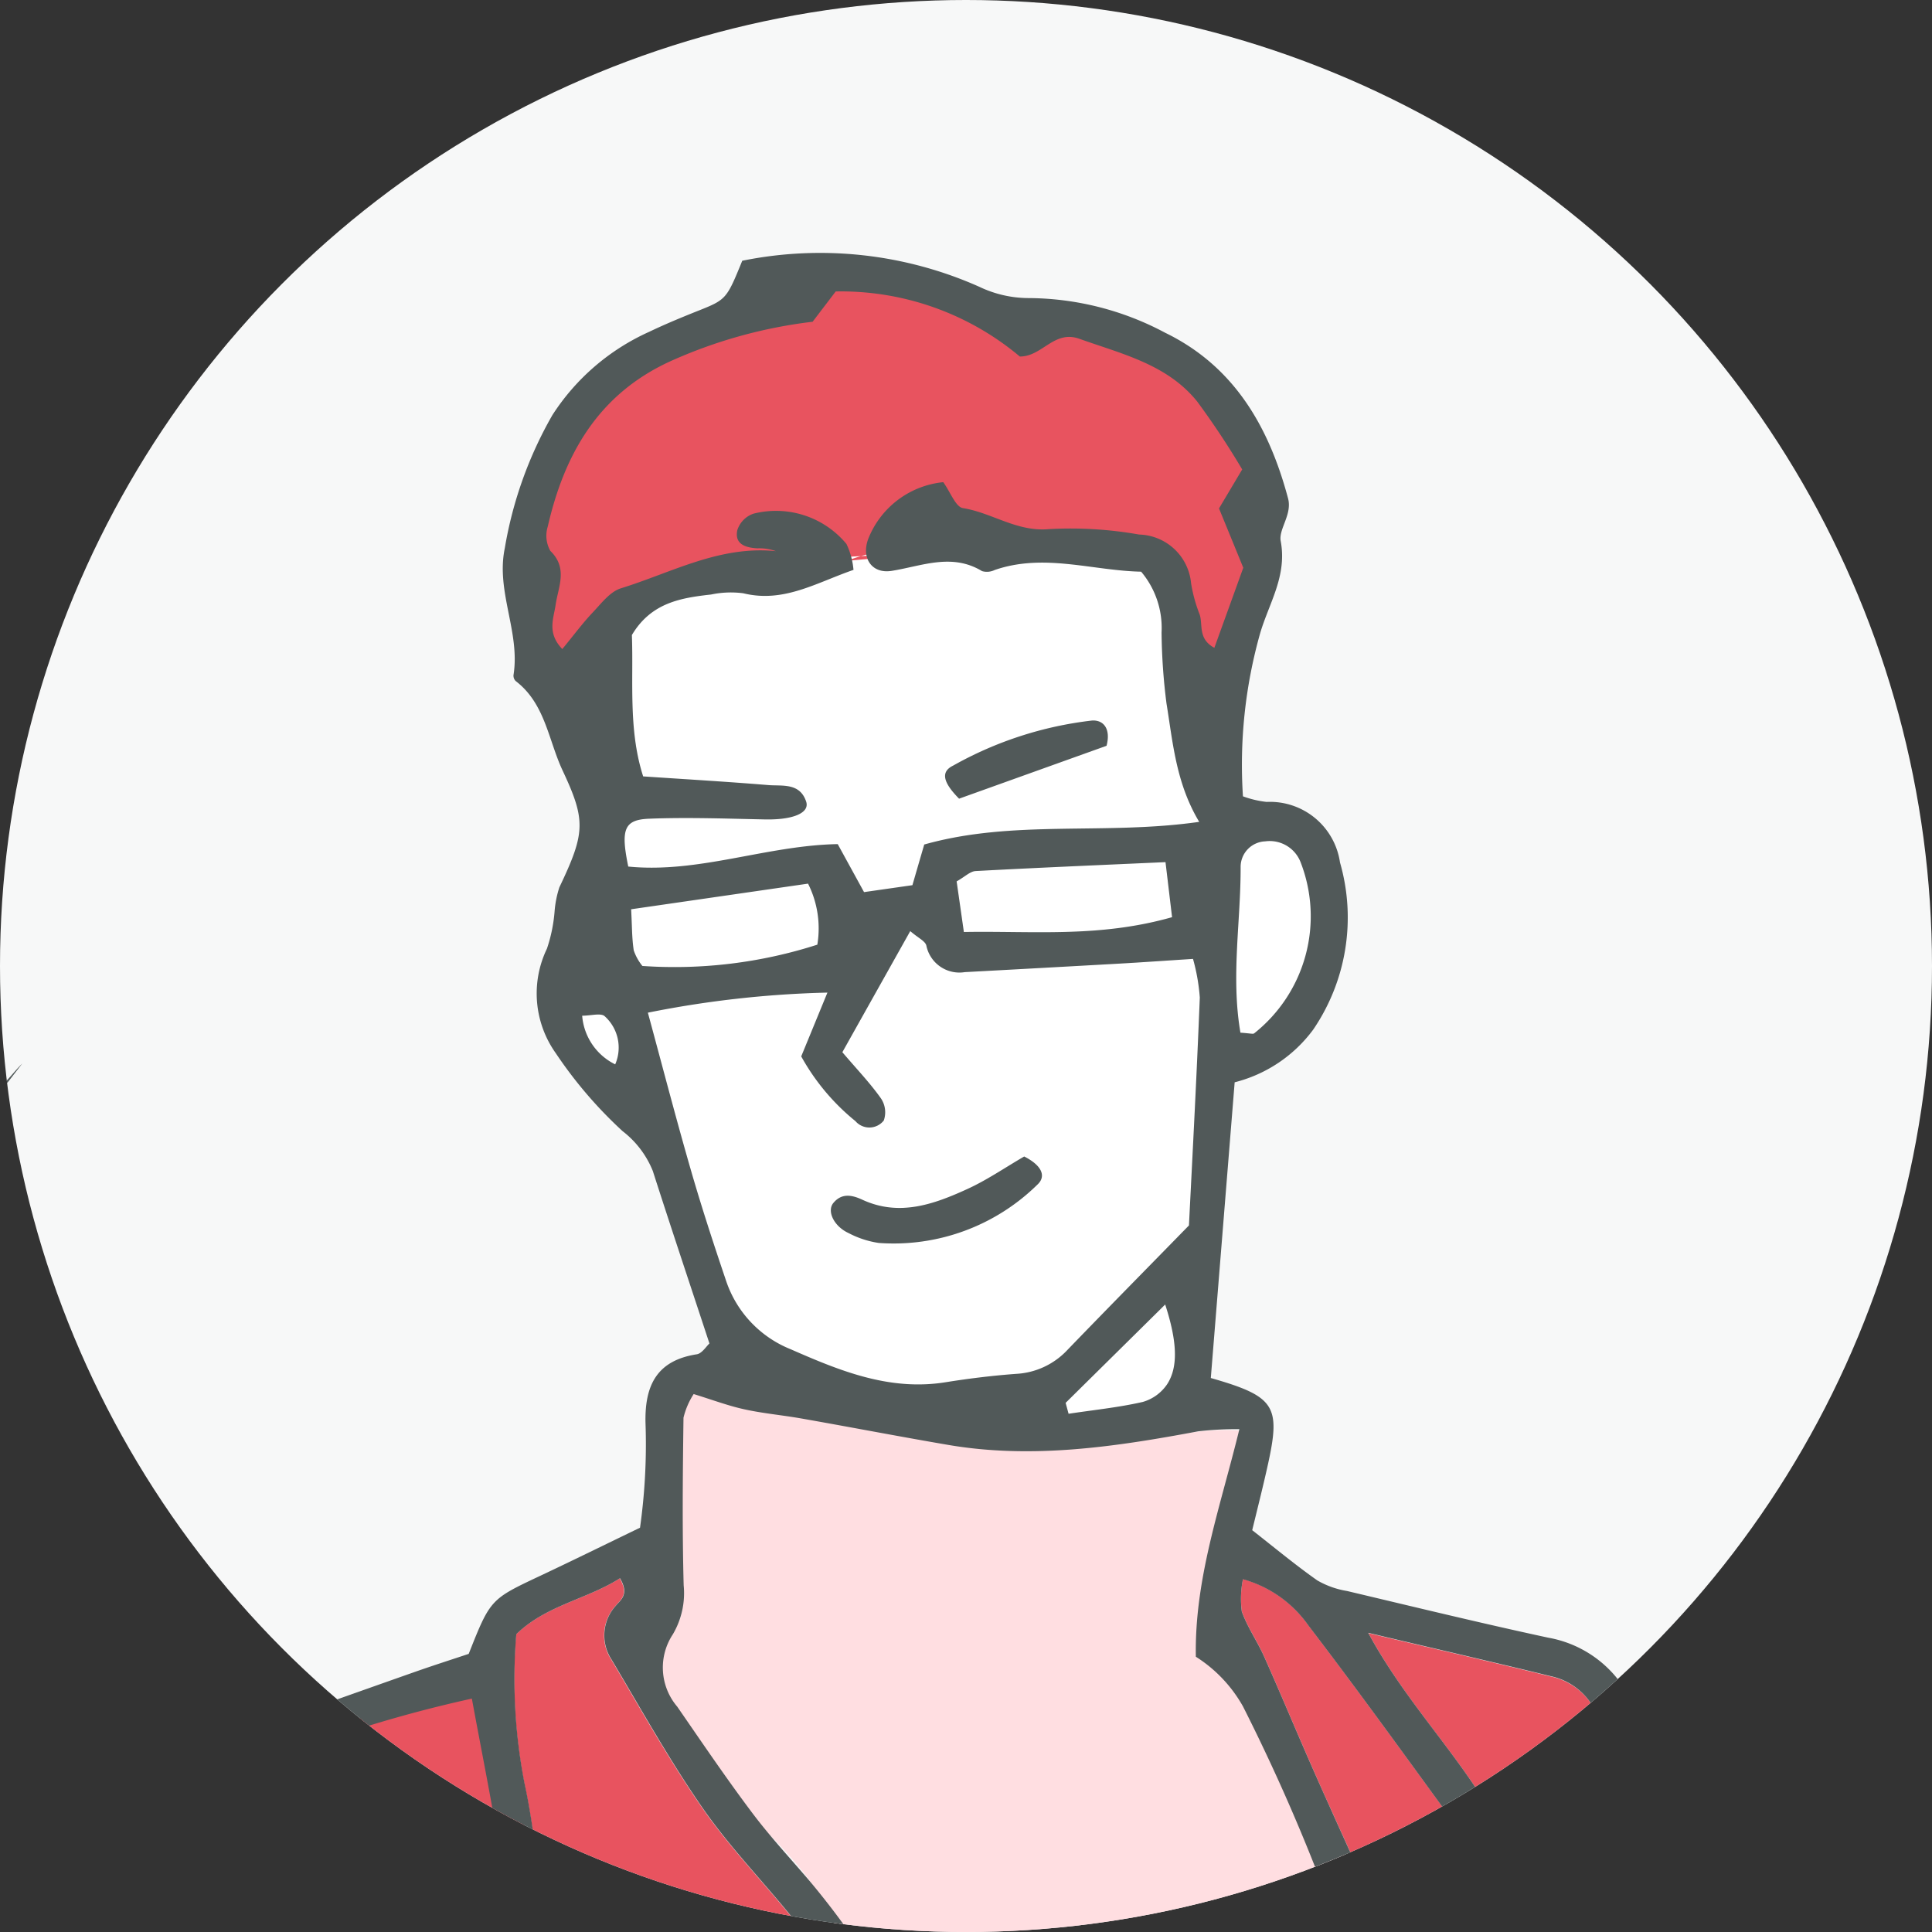
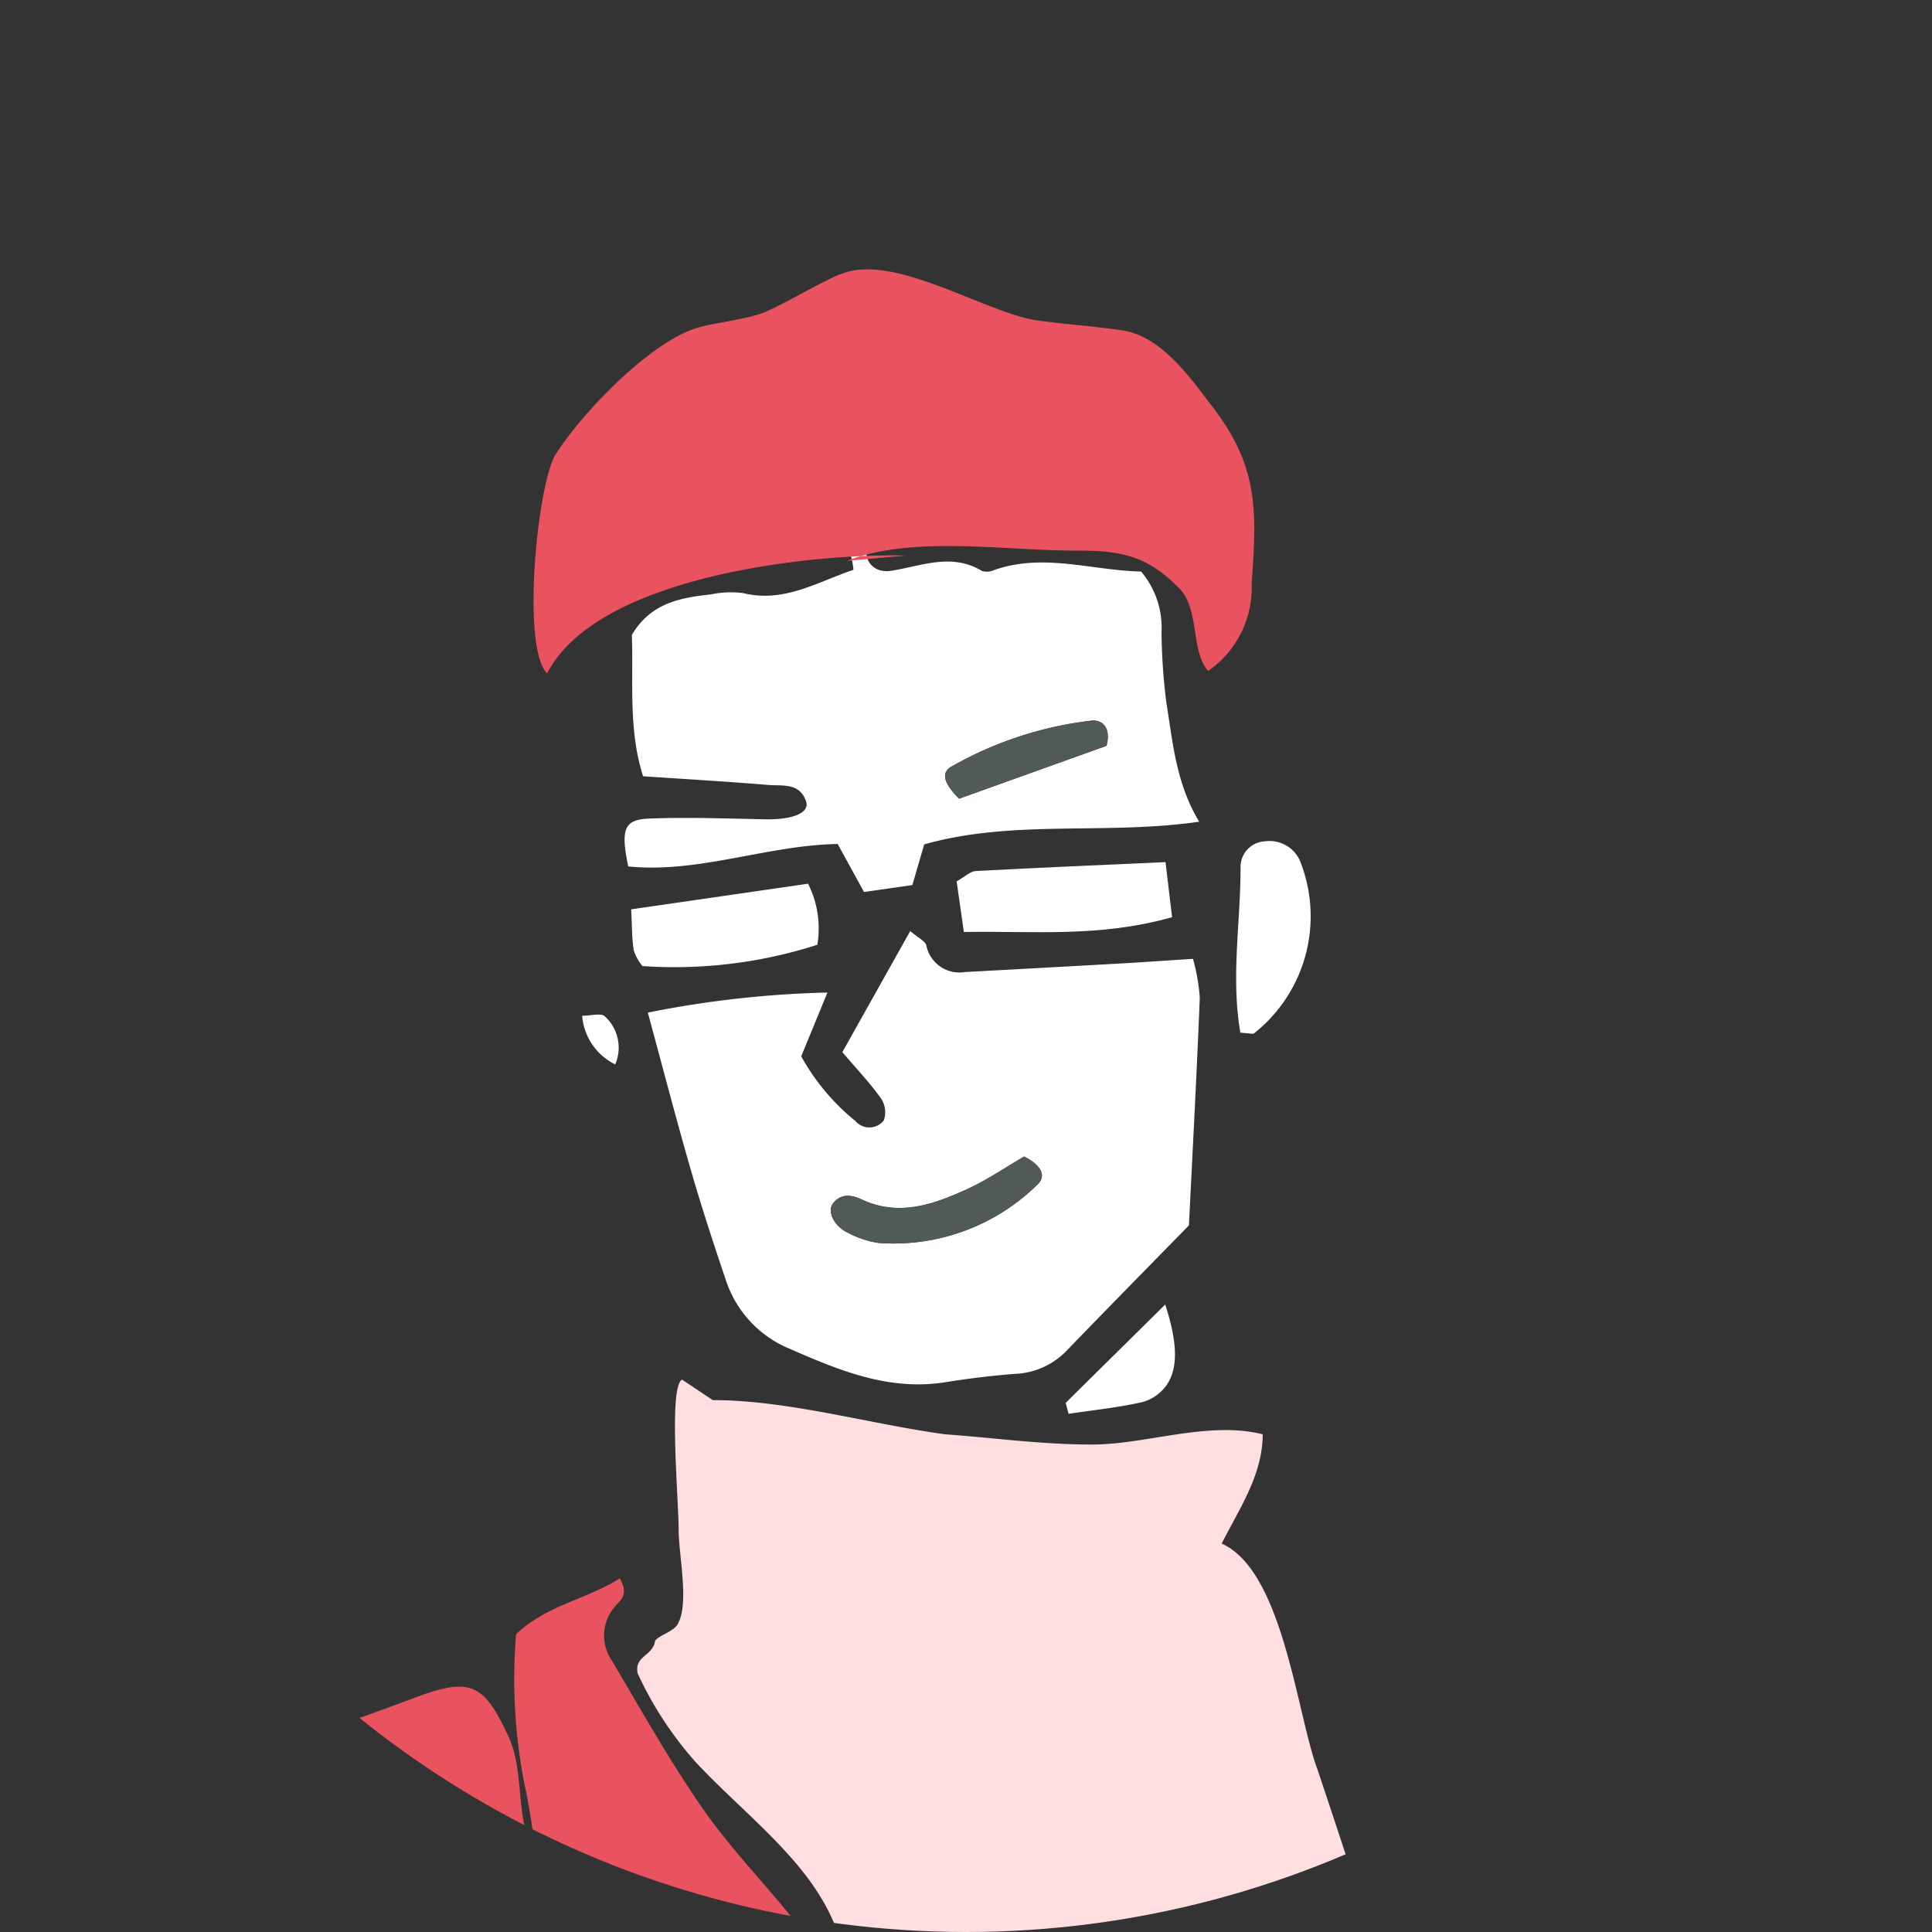
<svg xmlns="http://www.w3.org/2000/svg" width="98" height="98" viewBox="0 0 98 98">
  <rect x="0" y="0" width="98" height="98" fill="#333333" stroke="none" />
  <defs>
    <clipPath id="a">
      <circle cx="49" cy="49" r="49" transform="translate(250 9084.926)" fill="#f7f8f8" />
    </clipPath>
  </defs>
  <g transform="translate(-250 -9084.926)">
-     <circle cx="49" cy="49" r="49" transform="translate(250 9084.926)" fill="#f7f8f8" />
    <g clip-path="url(#a)">
      <g transform="translate(6502.875 20450.867)">
        <path d="M319.333,70.117a4.58,4.58,0,0,0-3.771,2.8c-.42,1,.12,1.865,1.151,1.7,1.536-.243,3.054-.922,4.592.012a.9.9,0,0,0,.639-.056c2.5-.866,4.954.033,7.431.084a4.415,4.415,0,0,1,1.036,3.083,30.566,30.566,0,0,0,.249,3.592c.326,2,.484,4.056,1.661,6.016-4.787.686-9.417-.128-13.948,1.149-.189.649-.367,1.261-.6,2.063l-2.454.351-1.335-2.434c-3.6.064-7.053,1.5-10.625,1.138-.389-1.885-.216-2.376,1.054-2.427,1.958-.078,3.925,0,5.887.036,1.407.028,2.276-.326,2.082-.906-.326-.964-1.209-.777-1.922-.836-2.055-.171-4.112-.29-6.345-.44-.763-2.367-.484-4.856-.572-7.171.978-1.644,2.487-1.884,4.021-2.056a4.864,4.864,0,0,1,1.628-.063c2.046.5,3.69-.529,5.592-1.186a3.805,3.805,0,0,0-.357-1.315,4.645,4.645,0,0,0-4.716-1.537,1.3,1.3,0,0,0-.822.844c-.145.714.434.883,1.02.915a2.511,2.511,0,0,1,.938.143c-2.849-.294-5.287,1.088-7.856,1.883-.557.17-1,.774-1.44,1.233-.507.534-.947,1.133-1.536,1.849-.782-.808-.443-1.544-.343-2.219.138-.942.645-1.873-.266-2.762a1.568,1.568,0,0,1-.135-1.228c.843-3.675,2.561-6.693,6.174-8.364a20.477,20.477,0,0,1,7.26-2.024l1.172-1.537a14.111,14.111,0,0,1,9.339,3.3c1.139,0,1.734-1.363,3.017-.9,2.164.772,4.456,1.293,5.979,3.182a41.021,41.021,0,0,1,2.284,3.446c-.447.755-.775,1.3-1.176,1.978.39.953.8,1.948,1.23,3.008-.47,1.3-.942,2.607-1.467,4.062-.851-.461-.57-1.187-.749-1.7a7.516,7.516,0,0,1-.432-1.576,2.724,2.724,0,0,0-2.637-2.471A19.986,19.986,0,0,0,324.7,72.5c-1.63.149-2.885-.828-4.368-1.065-.371-.06-.63-.807-1-1.317m8.289,13.38c.224-.852-.145-1.317-.736-1.281a18.733,18.733,0,0,0-7.056,2.292c-.629.311-.5.848.312,1.671l7.479-2.682" transform="translate(-6524.368 -11411.607)" fill="#fff" fill-rule="evenodd" />
        <path d="M317.124,73.31c-4.289-.13-15.594.909-18.193,5.977-1.3-1.3-.52-9.356.39-11.045,1.3-2.08,4.549-5.458,6.888-6.368.909-.39,3.118-.52,4.027-1.039.91-.39,2.86-1.56,3.639-1.82,2.6-1.038,7.018,1.82,9.747,2.34,1.819.259,2.6.259,4.419.52,1.948.259,3.377,2.209,4.547,3.769,2.469,3.119,2.34,5.458,2.08,9.1a5.128,5.128,0,0,1-2.209,4.419c-.91-1.039-.39-3.248-1.559-4.289-1.69-1.688-3.12-1.818-5.2-1.818-3.637,0-8.186-.78-11.564.52" transform="translate(-6524.054 -11411.068)" fill="#e8535f" fill-rule="evenodd" />
        <path d="M308.3,142.147c-.693.346-.174,6.067-.174,7.625,0,1.214.521,3.64,0,4.678-.172.52-1.213.693-1.213,1.04-.174.694-1.04.694-.867,1.559a18.29,18.29,0,0,0,2.948,4.505c2.426,2.6,5.543,4.852,6.93,7.97a130.408,130.408,0,0,1,10.222,34.652,2.984,2.984,0,0,1,3.464-2.946c1.733,0,3.987,1.907,5.025,3.12,2.771,3.465,2.771,2.079,6.41.347.966-.455,2.156-.588,4.852,2.6,0-9.7,2.08-18.713-.173-28.069-1.386-5.892-3.291-11.609-5.2-17.327-1.04-2.773-1.733-10.05-4.852-11.436.865-1.732,2.08-3.464,2.08-5.544-2.773-.693-5.892.519-8.664.519-2.6,0-5.024-.347-7.449-.519-3.813-.52-7.97-1.734-11.783-1.734" transform="translate(-6526.577 -11438.108)" fill="#ffdee1" fill-rule="evenodd" />
        <path d="M449.462,177.707c.029.663.1,1.3.075,1.933-.164,4.66-3,34.146-3.546,36.764-14.061,3.549-28.316,6.785-42.5,10.289a15.363,15.363,0,0,1-2.14.2,24.572,24.572,0,0,1-.171-2.636c.107-2.506.3-5.008.424-7.514q.709-14.4,1.4-28.8a6.691,6.691,0,0,1,.212-1.014,5.325,5.325,0,0,1,1.154-.538q22-4.425,44.015-8.8a4.056,4.056,0,0,1,1.078.122M423.88,202.695c0,.093-.013.311,0,.526.174,2.705,2.406,3.936,4.834,2.669a5.855,5.855,0,0,0,2.7-2.707,4.955,4.955,0,0,0-.86-5.711,3.413,3.413,0,0,0-5.146.255,7.085,7.085,0,0,0-1.528,4.967" transform="translate(-6557.439 -11449.599)" fill="#ffed67" fill-rule="evenodd" />
        <path d="M306.826,112.608a52.293,52.293,0,0,1,9.107-1.018l-1.329,3.236a11.173,11.173,0,0,0,2.749,3.282.931.931,0,0,0,1.439-.031,1.258,1.258,0,0,0-.147-1.124c-.558-.784-1.23-1.488-1.955-2.339,1.152-2.057,2.259-4.032,3.443-6.143.407.35.75.5.815.725a1.71,1.71,0,0,0,1.948,1.356q3.923-.213,7.846-.432c1.192-.068,2.384-.152,3.734-.239a9.892,9.892,0,0,1,.345,1.961c-.151,3.814-.357,7.625-.551,11.559-2.055,2.1-4.12,4.2-6.164,6.315a3.835,3.835,0,0,1-2.6,1.214c-1.195.087-2.39.234-3.575.424-2.842.457-5.354-.573-7.86-1.672a5.685,5.685,0,0,1-3.275-3.461c-.63-1.859-1.241-3.728-1.787-5.615-.751-2.6-1.432-5.218-2.186-8m19.092,7.3c-.99.574-1.894,1.2-2.88,1.649-1.7.777-3.456,1.414-5.337.545-.533-.246-1.043-.342-1.466.164-.345.413.024,1.188.772,1.53a4.791,4.791,0,0,0,1.53.5,10.4,10.4,0,0,0,8.032-2.945c.489-.439.23-.991-.652-1.438" transform="translate(-6526.837 -11427.185)" fill="#fff" fill-rule="evenodd" />
        <g transform="translate(-6253.435 -11285.881)">
          <path d="M266.7,172.149c-1.56,1.039-2.08,3.465-2.773,5.2-2.772,6.758-3.294,13.167-5.2,20.1-.867,3.465-1.732,8.489-1.213,11.957,2.945.172,3.986-.348,5.891,2.6.691,1.211,1.56.52,2.6,1.732,1.214,1.559,3.638,2.772,5.2,4.505a85.709,85.709,0,0,1,5.891,7.97c2.772,3.985,5.371,7.8,7.97,11.782,1.558,2.253,2.945,4.852,5.371,6.584,2.6,1.906,3.465.867,6.063-.867,3.467-2.252,10.4-3.118,12.823-6.41-.867-.866-2.252-1.039-3.118-2.078-1.041-1.04,0-2.773-.7-3.813-1.211-1.906-3.638-1.906-6.063-2.945-1.386-.52-2.945-1.386-3.292-3.119-.693-2.425.691-1.732,2.079-2.6a39.249,39.249,0,0,0,6.064-4.852c1.385-1.386-.867-.174,0-1.905.866-1.56-.347-2.427,1.211-3.812,1.388-1.214,4.332-2.253,5.893-.695.172-2.6-1.039-3.811-1.906-6.063-1.213-3.465-1.734-7.451-2.773-10.915-1.559-5.2-2.772-10.917-6.238-15.075-2.945,1.559-7.97.52-11.261.866-1.733.174-2.773.693-3.813-.692s-.692-5.719-.866-7.277c-.346-1.386-.174-3.292-.867-4.678-1.213-2.6-1.905-2.946-4.678-1.907-3.638,1.386-8.317,2.772-11.263,5.2" transform="translate(-257.356 -159.701)" fill="#e8535f" fill-rule="evenodd" />
-           <path d="M385.149,179.618c.9.5,1.326,1.822,2.842,1.141.125,7.435-.661,14.436-.847,21.8a6.9,6.9,0,0,1-1.021-.8c-1.69-2.227-2.114-2.38-4.611-1.527a10.622,10.622,0,0,0-1.229.605c-.678,1.938-1.359,3.879-2.074,5.92-.822.153-1.544.31-2.271.42-1.515.227-1.975.493-2.187,1.938-.343,2.372-.514,4.771-.751,7.159-.053.526-.079,1.057-.126,1.711-1.215.324-2.232,1.014-3.743.7,0-.489-.036-1,.007-1.505.318-3.805.676-7.607.972-11.413.174-2.279.257-4.546.632-6.824,1.024-6.254,1.1-12.605,1.585-18.914a3.117,3.117,0,0,0-1.493-3.048c-1.26-.853-2.463-1.79-3.852-2.808.456-.6.865-1.143,1.264-1.669-1.668-4.174-5.062-7.127-7.322-11.326,3.367.8,6.32,1.476,9.263,2.2a3.288,3.288,0,0,1,2.392,2.076,8.781,8.781,0,0,0,2.812,3.516c3.159,2.944,5.333,6.6,7.354,10.364.309.575.53,1.194.79,1.794.234.539.589,1.022,1.209.736a1.532,1.532,0,0,0,.6-1.02,4.706,4.706,0,0,0-.107-1.3Zm.684,18.662a3.09,3.09,0,0,0,.249-.882c-.056-2.719-.1-5.44-.239-8.155-.089-1.734-.3-3.466-.532-5.188-.124-.9-.455-.94-1.551-.359.084,4.067.166,8.087.251,12.105a10.17,10.17,0,0,0,.081,1.628c.177.963.8,1.214,1.74.851" transform="translate(-290.95 -158.396)" fill="#e8535f" fill-rule="evenodd" />
          <path d="M361.669,181.687a5.786,5.786,0,0,1,5.283,1.2c1.216.915,2.467,1.787,3.756,2.717-.122,2.148-.2,4.214-.363,6.27-.351,4.353-.57,8.729-1.2,13.044a71.686,71.686,0,0,0-.686,7.469c-.148,3.6-.521,7.191-.824,10.784a13.534,13.534,0,0,1-.376,1.928c-.216.906-.918,1.541-1.5,1.4-.507-.124-1.3-1.39-.951-1.868,1.412-1.964.8-4.19.965-6.3.165-2.067.145-4.15.24-6.225.051-1.084.171-2.169.266-3.251a5.363,5.363,0,0,0,.119-.97c-.353-3.7-.468-7.437-1.155-11.07-.952-5.035-2.341-9.986-3.578-15.125" transform="translate(-291.192 -164.982)" fill="#e8535f" fill-rule="evenodd" />
          <path d="M312.807,176.9c-4.877-1.634-9.135.481-13.506,1.273a13.946,13.946,0,0,1-.977-4.241c-.366-2.151-.55-4.337-1.013-6.464a27.633,27.633,0,0,1-.418-7.563c1.511-1.472,3.581-1.767,5.258-2.838.49.832.016,1.113-.205,1.388a2.231,2.231,0,0,0-.219,2.74c1.5,2.528,2.94,5.109,4.614,7.522,1.364,1.967,3.051,3.709,4.564,5.577.674.835,1.27,1.736,1.9,2.607" transform="translate(-270.155 -157.065)" fill="#e8535f" fill-rule="evenodd" />
-           <path d="M351.442,157.121a6.025,6.025,0,0,1,3.312,2.334c2.521,3.3,4.948,6.666,7.393,10.021a3.63,3.63,0,0,1,.322.991l-4.972,1.855c-.822-1.825-1.676-3.69-2.5-5.564-.834-1.892-1.627-3.8-2.469-5.692-.348-.785-.859-1.505-1.142-2.309a4.97,4.97,0,0,1,.059-1.636" transform="translate(-287.836 -157.084)" fill="#e8535f" fill-rule="evenodd" />
        </g>
        <path d="M340.934,106.087c-3.7,1.047-7.047.689-10.562.752-.134-.949-.251-1.761-.367-2.567.424-.239.686-.51.965-.525,3.136-.17,6.274-.3,9.63-.453.116.968.21,1.769.333,2.793" transform="translate(-6534.355 -11425.505)" fill="#fff" fill-rule="evenodd" />
        <path d="M314.542,104.911a5.046,5.046,0,0,1,.473,3.1,23.689,23.689,0,0,1-8.874,1.08,2.568,2.568,0,0,1-.438-.789c-.1-.611-.086-1.238-.132-2.088l8.972-1.3" transform="translate(-6526.43 -11426.029)" fill="#fff" fill-rule="evenodd" />
        <path d="M351.206,111.431c-.492-2.853.022-5.649.009-8.437a1.3,1.3,0,0,1,1.245-1.269,1.68,1.68,0,0,1,1.8,1.066,7.575,7.575,0,0,1-2.359,8.674c-.063.048-.2,0-.7-.034" transform="translate(-6541.164 -11424.99)" fill="#fff" fill-rule="evenodd" />
        <path d="M338.191,141.5c1.658-1.639,3.319-3.277,5.05-4.989.6,1.839.676,3.159.1,4.043a2.233,2.233,0,0,1-1.238.9c-1.234.283-2.5.41-3.762.6q-.075-.276-.149-.55" transform="translate(-6537.011 -11436.28)" fill="#fff" fill-rule="evenodd" />
        <path d="M301.893,114.8c.45,0,.957-.152,1.145.028a2.14,2.14,0,0,1,.53,2.44,3.013,3.013,0,0,1-1.676-2.469" transform="translate(-6525.237 -11429.217)" fill="#fff" fill-rule="evenodd" />
        <path d="M396.726,188.067a4.856,4.856,0,0,1-.385-.388c-.02-.024.065-.135.1-.2q.1.334.2.674c-.006,0,.083-.081.083-.081" transform="translate(-6555.872 -11452.811)" fill="#fff" fill-rule="evenodd" />
        <path d="M337.328,93.947l-7.479,2.682c-.816-.823-.941-1.36-.312-1.671a18.733,18.733,0,0,1,7.056-2.292c.591-.036.96.429.736,1.281" transform="translate(-6534.075 -11422.058)" fill="#515959" fill-rule="evenodd" />
-         <path d="M396.8,208.911c-.944.363-1.563.112-1.74-.851a10.17,10.17,0,0,1-.081-1.628c-.086-4.019-.168-8.038-.251-12.105,1.1-.581,1.427-.543,1.551.359.232,1.722.443,3.454.532,5.188.142,2.715.183,5.436.239,8.155a3.092,3.092,0,0,1-.249.882" transform="translate(-6555.349 -11454.907)" fill="#8b7550" fill-rule="evenodd" />
        <path d="M330.373,125.4c.882.447,1.141,1,.652,1.438a10.4,10.4,0,0,1-8.032,2.945,4.791,4.791,0,0,1-1.53-.5c-.747-.342-1.116-1.117-.772-1.53.422-.506.932-.41,1.465-.164,1.881.87,3.638.232,5.337-.545.986-.451,1.89-1.074,2.88-1.649" transform="translate(-6531.292 -11432.676)" fill="#515959" fill-rule="evenodd" />
-         <path d="M212.1,39.283a19.833,19.833,0,0,1,12.026,1.329,5.82,5.82,0,0,0,2.489.567,14.842,14.842,0,0,1,6.926,1.759c3.5,1.7,5.265,4.773,6.233,8.4.22.821-.486,1.557-.373,2.165.333,1.775-.594,3.148-1.045,4.686a24.544,24.544,0,0,0-.87,8.263,5.028,5.028,0,0,0,1.2.284,3.59,3.59,0,0,1,3.723,3.071,10.1,10.1,0,0,1-1.357,8.476,7.117,7.117,0,0,1-3.986,2.675c-.41,5.085-.812,10.067-1.21,15,3.251.931,3.552,1.408,2.9,4.373-.234,1.062-.5,2.115-.8,3.346,1.087.849,2.16,1.744,3.3,2.547a4.43,4.43,0,0,0,1.506.537c3.4.805,6.792,1.632,10.206,2.368a5.785,5.785,0,0,1,4.1,2.973,4.974,4.974,0,0,0,1.944,2.112,29.785,29.785,0,0,1,10.873,11.559c.267.466.495.951.734,1.409,3.308.095,6.352-.832,9.429-1.441,12.538-2.477,25.057-5.057,37.588-7.583,2.9-.584,4.084-.629,3.735,3.119-.551,5.878-1.017,11.763-1.54,17.642q-.857,9.637-1.76,19.266c-.086.947.164,2.011-.891,2.833a9.729,9.729,0,0,0-1.763-.115,16.313,16.313,0,0,0-2.243.474c-12.957,3.113-25.958,6.071-38.861,9.4-7.536,1.944-15.222,2.892-22.838,4.3-6.339,1.174-12.705,2.19-19.114,3.286-2.048,3.984-5.674,6.256-9.347,8.316a47.676,47.676,0,0,1-11.361,5.032A12.72,12.72,0,0,0,209.206,193c1.952,2.192,3.752,4.229,5.565,6.252a43.83,43.83,0,0,1,5.916,8.638,13.539,13.539,0,0,1,1.632,5.287,3.508,3.508,0,0,1-1.021,2.963,30.749,30.749,0,0,0-3.055,3.821,61.244,61.244,0,0,1-9.877,10.913c-2.459,2.17-4.747,4.529-7.175,6.734-2.83,2.569-5.723,5.067-8.6,7.583a3.511,3.511,0,0,1-2.432.809c-2.187,0-4.377.122-6.561.037a135.973,135.973,0,0,1-17.933-1.547,5.269,5.269,0,0,0-2.252.027c-4.193,1.178-8.483,1-12.72.741-9.724-.6-19.455-.422-29.182-.6-3.609-.068-7.216-.056-10.824-.155-2.293-.062-4.579-.286-6.872-.393-2.4-.111-4.808-.253-7.21-.214a6.015,6.015,0,0,1-3.9-1.006c-3.325.982-6.618.9-9.882,1.1-3.051.187-6.1.346-9.158.52-.436.026-.875.052-1.308.114-2.692.383-4.717-.528-6.674-2.522a112.127,112.127,0,0,0-15.8-13.28c-3.134-2.194-6.07-4.667-9.191-6.879-2.849-2.017-4.117-5.02-5.33-8.054a4.249,4.249,0,0,1,.534-4.078,21.779,21.779,0,0,1,1.392-1.822c3.689-4.323,7.143-8.834,11.084-12.961,3.075-3.225,5.648-6.931,8.408-10.378-.256-.77-.822-.8-1.36-.72-1.838.26-3.666.578-5.5.845-.964.141-1.938.222-3,.341-1.149-1.508-2.249-2.952-3.459-4.538-1.2,1.272,0,3.034-1.484,4.193a18.982,18.982,0,0,1-5.9-.016q-6.621-1.126-13.2-2.516c-1.554-.328-3.243-.545-4.555-2.035.253-.553.466-1.139.776-1.671,1.1-1.888,2.28-3.729,3.327-5.642a8.01,8.01,0,0,0,1.017-5.056c-.16-1.17-.1-2.369-.149-3.872-1.492.663-2.8,1.151-4.019,1.8a4.845,4.845,0,0,1-6.014-.867c-1.877-1.676-3.788-3.312-5.616-5.039-2.015-1.9-3.212-4.04-2.086-6.991a15.357,15.357,0,0,0,.511-3.882c.424-4.241.82-8.486,1.249-12.727.289-2.87-.324-5.664-.668-8.477s-.865-5.618-1.211-8.439A9.446,9.446,0,0,0,3.3,114a14.26,14.26,0,0,1-3.034-5.758c-.572-2.193-.343-2.7,1.794-3.89.19-.107.388-.2.8-.416-.135-.978-.352-2.034-.409-3.1a12.514,12.514,0,0,1,.1-3.246,2.126,2.126,0,0,1,2.961-1.719,4.747,4.747,0,0,0,3.469-.105,19.371,19.371,0,0,1,7.47-.653,6.642,6.642,0,0,1,4.913,2.29c.491.567,1.015,1.1,1.569,1.7a14.7,14.7,0,0,1,5.573-2.9c.942-.276,1.844-.7,2.792-.947a6.8,6.8,0,0,0,4.131-3.005c.344-.533.752-1.026,1.207-1.64-2.23-1.593-4.315-3.16-6.5-4.583a3.458,3.458,0,0,0-2.159-.407,14.505,14.505,0,0,0-3.127.849c-3.627,1.318-6.891.372-9.918-1.654a5.173,5.173,0,0,1-2.171-3.892,17.066,17.066,0,0,1,.955-8.069c.732-1.94,1.615-3.825,2.4-5.747,1.067-2.63,2.03-5.306,3.173-7.9,1.36-3.092,2.707-6.206,4.34-9.155a24.15,24.15,0,0,1,9.086-8.811c1.938-1.167,3.982-1.848,6.215-.776a4.227,4.227,0,0,0,2.57.046,23.4,23.4,0,0,1,6.523-.063,11.74,11.74,0,0,1,6.689,3.165A15.669,15.669,0,0,1,58.269,48.3c1.027,2.172,2.086,4.334,3,6.556a36.842,36.842,0,0,0,5.151,9.1,13.9,13.9,0,0,1,2.686,5.569,7.609,7.609,0,0,1-2.6,7.977c-3.062,2.636-6.573,3.751-10.6,2.621-.765,1.036-.363,2.088-.269,3.336,2.538,1.066,5.022,2.164,7.547,3.151,1.74.682,3.523,1.172,4.293,3.2A3.249,3.249,0,0,0,68.9,91.077c2.9,1.746,5.8,3.49,8.751,5.15,2.379,1.34,4.817,2.577,7.244,3.826a6.321,6.321,0,0,1,3.559,5.839c.051,1.53.109,3.064.061,4.592a13.3,13.3,0,0,0,1.322,6.028c.272.6.559,1.188.884,1.757,4.038,7.049,5.846,14.818,7.149,22.708.586,3.546.623,7.178.909,10.772.051.645.107,1.288.174,2.1,2.007-.388,3.915-.408,5.213-2.323.486-.716,1.641-1,2.516-1.427,1.552-.76,3.317-1.086,4.746-2.275a15.723,15.723,0,0,0-1.517-7.626,55.337,55.337,0,0,1-2.981-9.343c-.074-.317-.18-.629-.308-1.072a16.433,16.433,0,0,1-2.365-.537,8.989,8.989,0,0,1-1.97-1.139,6.3,6.3,0,0,1-2.723-4.677,30.967,30.967,0,0,1,.057-5.89c.251-2.32,1.047-2.863,3.473-2.905.323-.005.645,0,1.05,0a5.5,5.5,0,0,0,.123-3.825,32.533,32.533,0,0,1-.387-11.078,12.762,12.762,0,0,1,5.831-9.778c.27-.175.511-.4.916-.716a12.255,12.255,0,0,0-.672-1.708q-2.6-4.556-5.271-9.075a23.116,23.116,0,0,1-3.582-10.442c-.039-.655-.084-1.31-.093-1.963-.03-3.132,1.175-5.507,4.171-6.789a8.582,8.582,0,0,0,1.74-.9,3.709,3.709,0,0,0,1.3-1.38c1.311-3.239,2.706-6.46,3.725-9.793,1.324-4.323,1.372-8.837,1.29-13.328a16.15,16.15,0,0,0-.322-1.587,13.366,13.366,0,0,1-.268-3.223,10.5,10.5,0,0,0-.477-4.508c-.667-2.194-1.228-4.421-1.775-6.65a9.952,9.952,0,0,1,2.471-9.722,24.928,24.928,0,0,1,13.3-7.921A17.288,17.288,0,0,1,128.77,0c.446-.024,8.31,2.358,8.706,2.574a15.08,15.08,0,0,1,5.566,5.456c1.843,2.967,3.531,6.034,5.163,9.125,1.325,2.509,2.445,5.124,3.7,7.67.723,1.47,1.506,2.91,2.3,4.342a18.941,18.941,0,0,1,2.412,7.769,13.212,13.212,0,0,1-2.36,9.01,6.77,6.77,0,0,0-.508.84c-.043.079.014.211.047.547,2.927,1.324,4.54,4.023,6.092,6.8,2.025,3.63,4.01,7.268,5.695,11.077,1.013,2.292,2.336,4.448,3.469,6.692.737,1.459,1.392,2.96,2.077,4.447.448.976.883,1.958,1.278,2.837.451.024.7.115.866.033.961-.49,2.634,19.736,2.231,19.876-4.536,1.581-9.076,3.148-13.6,4.76-1.022.364-1.984.89-3.048,1.376a8.125,8.125,0,0,0,.058,4.807c.33,1.486.834,2.932,1.194,4.411.047.2-.256.624-.491.725a.917.917,0,0,1-.858-.149,5.666,5.666,0,0,1-.87-1.726c-.561-2.1-1.038-4.223-1.59-6.512-1.838.678-3.643,1.408-5.49,2.005-1.863.6-3.769,1.07-5.985,1.69-.218.759-.508,1.762-.8,2.773a4.319,4.319,0,0,0,.955.618,2.3,2.3,0,0,1,1.807,2.092,36.214,36.214,0,0,1,.325,4.552,15.735,15.735,0,0,1-.479,3.24c-1.137,5.167-1.178,4.454-4.875,5.526a9.608,9.608,0,0,0-1.3.61c-.17,1.028-.368,2.089-.517,3.157a9.617,9.617,0,0,1-1.713,4.873,2.6,2.6,0,0,0-.5,1.494c-.007,1.4.11,2.807.184,4.354,3.256.691,6.156,1.816,7.814,4.9a4.214,4.214,0,0,0,.5.323,38.449,38.449,0,0,0,5.316,2.478c1.853.565,3.892.493,5.786.951a27.949,27.949,0,0,1,4.925,1.78,13.478,13.478,0,0,0,6.046,1.19,24.384,24.384,0,0,1,7.817.6c.835.253,1.672.5,2.518.71,1.459.368,2.661,1.023,2.894,2.646a12.328,12.328,0,0,0,1.414.334,4.714,4.714,0,0,1,3.467,2.227c1.553,2.249,3.08,4.519,4.668,6.743q7.147,10.007,14.351,19.977a7.972,7.972,0,0,0,2.447,2.569,72.855,72.855,0,0,0,15.111-6.639c.319-.888-.376-1.055-.679-1.442-.134-.171-.368-.277-.457-.463a23.681,23.681,0,0,1-1.065-2.347c-.407-1.12,1.151-1.072,1.255-1.931-1.808-.3-6.846-2.566-10.194-4.611a14.737,14.737,0,0,1,.016-2.086c.332-2.463.516-2.632,3.183-3.442.145-1.019.294-2.076.429-3.034,1.615-1.461,3.9-.041,5.311-1.585-.161-1.957-.495-2.409-1.95-1.994a36.612,36.612,0,0,0-5.823,2.129,37.951,37.951,0,0,0-9.328,6.05,12.937,12.937,0,0,0-2.316.023c-1.713.319-3.434.659-4.6,2.206-.177.236-.75.173-1.141.25a4.539,4.539,0,0,1-.221-1.5,1.642,1.642,0,0,1,.807-.956,29.359,29.359,0,0,1,2.96-1.371c.8-.323,1.638-.546,2.67-.882,0-1.65-.016-3.282,0-4.911.024-2.071.091-4.141.107-6.212a9.123,9.123,0,0,0-.161-1.957,70.369,70.369,0,0,0-1.75-7.666c-2.49-7.487-5.542-14.724-10.336-21.1-.259-.345-.651-.718-.665-1.09a4.382,4.382,0,0,1,.566-1.461,18.463,18.463,0,0,1,4.929,6.385c2.116,4.193,4.1,8.459,5.979,12.764,1.81,4.136,2.463,8.6,3.271,13.007a11.52,11.52,0,0,1-.008,2.933c-.209,2.725-.087,5.44-.067,8.485a10.539,10.539,0,0,0,1.607-.674,56.656,56.656,0,0,1,9.47-5.2c1.2-.5,2.583-.584,3.741-1.149a33.575,33.575,0,0,0,3.128-2.224,13.976,13.976,0,0,1,2.361-1.14c1.654-.67,1.859-.568,3.206,1.516.51-1.178,1-2.2,1.4-3.258.872-2.292,3.034-2.358,4.492-1.014a20.237,20.237,0,0,1,2.553,3.371c.677.964.867,2.262,2.124,3.03a16.32,16.32,0,0,0,1.935-.961c3.341-2.2,3.682-2.4,5.867,1.076a2.346,2.346,0,0,0,.469.42c.642-.089.5-.624.511-1,.186-3.927.582-7.864.459-11.784a74.869,74.869,0,0,0-2-14.915,97.315,97.315,0,0,0-7.543-20.23,7.086,7.086,0,0,0-2.39-2.519c-.072-3.968,1.245-7.592,2.208-11.543a17.043,17.043,0,0,0-2.088.109c-4.2.786-8.418,1.42-12.7.686-2.476-.423-4.944-.9-7.419-1.335-.965-.171-1.951-.257-2.907-.468-.822-.18-1.615-.48-2.567-.773a3.871,3.871,0,0,0-.516,1.2c-.038,2.834-.067,5.671.009,8.5a4.107,4.107,0,0,1-.552,2.492,3.056,3.056,0,0,0,.226,3.665c1.244,1.8,2.467,3.609,3.779,5.355.915,1.222,1.965,2.348,2.957,3.513a40.55,40.55,0,0,1,7.441,13.394c1.751,5.171,3.237,10.432,4.833,15.655a2.54,2.54,0,0,1,.221.943c-.031.282-.266.748-.441.763a1.431,1.431,0,0,1-1.1-.321,4.377,4.377,0,0,1-.655-1.481c-1.3-4.284-2.615-8.562-3.848-12.865a49.353,49.353,0,0,0-3.733-8.721,4.691,4.691,0,0,0-.6-.752c-.853-.028-1.64.543-2.517-.036a7.466,7.466,0,0,0-2.165-.73,1.77,1.77,0,0,0-2.011.744,7.837,7.837,0,0,0-.714,1.094,38.421,38.421,0,0,0-3.519,8.232c.961.761,1.873,1.526,2.827,2.234a36.816,36.816,0,0,1,11.117,13.148,2.188,2.188,0,0,1,.33.907,1.126,1.126,0,0,1-.372.839.927.927,0,0,1-.886-.039,6.439,6.439,0,0,1-1.15-1.564,33.49,33.49,0,0,0-10.7-12.213c-.355-.253-.688-.54-1.045-.793-1.777-1.261-2.667-1.718-1.347-5,.895-2.221,1.921-4.388,2.972-6.768-2.537-.346-4.69,1.578-7.275.751a83.192,83.192,0,0,1-1.308-8.359c-.432-2.792-1-5.564-1.509-8.339a66.268,66.268,0,0,0-13.45,4.515,25.459,25.459,0,0,1-.855,2.738,19.888,19.888,0,0,1-1.323,2.263,35.7,35.7,0,0,0-3.633,8.763,141.435,141.435,0,0,0-3.852,18.935c-.147,1.077-.147,2.175-.3,3.251a.9.9,0,0,1-.7.515.961.961,0,0,1-.74-.5,3.636,3.636,0,0,1-.249-1.582c.309-2.6.605-5.208,1.061-7.787.513-2.905,1.182-5.783,1.8-8.669a48.012,48.012,0,0,1,5.655-14.958,6.834,6.834,0,0,0,.974-2.721,2.512,2.512,0,0,1,1.95-2.313c3.609-1.262,7.209-2.55,10.814-3.819.923-.324,1.855-.622,2.688-.9,1.1-2.781,1.11-2.773,3.642-3.966,1.672-.788,3.331-1.605,5.048-2.434a30.32,30.32,0,0,0,.278-5.314c-.045-1.9.571-3.168,2.6-3.482.264-.041.48-.4.643-.549-.978-2.973-1.944-5.856-2.873-8.752a4.826,4.826,0,0,0-1.534-2.019,21.941,21.941,0,0,1-3.389-3.955,5.227,5.227,0,0,1-.447-5.3,7.785,7.785,0,0,0,.386-1.861,5.266,5.266,0,0,1,.243-1.247c1.324-2.775,1.351-3.4.164-5.933-.725-1.547-.881-3.392-2.38-4.536a.383.383,0,0,1-.109-.3c.349-2.178-.9-4.244-.442-6.434a20.308,20.308,0,0,1,2.415-6.755,11.381,11.381,0,0,1,4.906-4.222c.785-.376,1.592-.711,2.4-1.034,1.513-.6,1.517-.592,2.326-2.576m34.966,131.645,2.978-1.031a3.457,3.457,0,0,0-2.793.184c-.147.056-.117.555-.186.843l-2.043-.349c-.015.118-.03.235-.046.353Zm-14.117-3.381c.128-.136.31-.254.368-.416.043-.126-.068-.3-.111-.462-.084.1-.223.2-.247.319a2.341,2.341,0,0,0,.02.556l2.4,3.517a29.728,29.728,0,0,0,3.536-.834c1.084-.391,2.446-.183,3.213-1.288-.573-1.7-1.15-3.337-1.676-4.992-.257-.816.032-1.066,1.424-1.221.467,1.277.92,2.607,1.437,3.914.408,1.032.616,1.084,2.308.92-.085-2.944-.557-5.754-2.966-8.017-1.449.82-3.053,1.438-4.156,2.853.465,1.11.949,2.09,1.286,3.121a2.727,2.727,0,0,1-2.285,3.6,2.9,2.9,0,0,1-2.9-1.113c-.449-.563-.979-.852-1.655-.462m-97.54,2.813a15.027,15.027,0,0,1-1.006,1.682,1.2,1.2,0,0,1-2.144-.034c-.693-1.11-1.287-2.282-1.94-3.418-.208-.362-.393-.82-.975-.608a28.531,28.531,0,0,0-.262,9.289c.3,2.159.446,4.34.676,6.511.041.389-.078.909.749,1a41.4,41.4,0,0,0,5.09-13.248,3.644,3.644,0,0,0-.253-1.234l.672-.157c-.051-.045-.135-.138-.151-.128-.158.106-.306.227-.456.345m132.675-43.025q-.1-.336-.2-.672c-.036.07-.121.18-.1.205a4.972,4.972,0,0,0,.385.388,4.684,4.684,0,0,1,.107,1.3,1.532,1.532,0,0,1-.6,1.02c-.62.286-.975-.2-1.209-.735-.259-.6-.481-1.22-.79-1.794-2.021-3.76-4.2-7.421-7.354-10.365a8.781,8.781,0,0,1-2.812-3.516,3.288,3.288,0,0,0-2.392-2.076c-2.942-.724-5.9-1.4-9.263-2.2,2.261,4.2,5.654,7.152,7.322,11.325-.4.526-.807,1.066-1.264,1.669,1.39,1.018,2.593,1.955,3.852,2.808a3.118,3.118,0,0,1,1.493,3.049c-.49,6.308-.561,12.659-1.585,18.913-.374,2.278-.458,4.546-.632,6.825-.3,3.807-.654,7.608-.972,11.413-.043.506-.007,1.016-.007,1.505,1.511.318,2.528-.372,3.743-.7.047-.654.073-1.186.126-1.712.236-2.388.407-4.787.751-7.158.212-1.447.672-1.712,2.188-1.938.727-.11,1.449-.267,2.271-.42l2.074-5.919a10.482,10.482,0,0,1,1.23-.606c2.5-.853,2.92-.7,4.61,1.527a6.919,6.919,0,0,0,1.022.8c.185-7.361.972-14.361.847-21.8-1.516.68-1.942-.643-2.835-1.147M125.231,74.723l-.082-.056a1.024,1.024,0,0,1-.508,1.605,4.546,4.546,0,0,1-1.585.316,14.7,14.7,0,0,1-14.32-10.341c-.534-1.848-.724-3.8-1.072-5.7-3.746.975-4.831,2.278-4.817,5.821,0,.544.071,1.089.115,1.634a19.983,19.983,0,0,0,2.838,8.644c2.152,3.679,4.277,7.375,6.43,11.053a4.622,4.622,0,0,0,.78.759c2.017-.7,4.293-.409,6-1.405,1.042-1.859,1.943-3.464,2.885-5.142a18.051,18.051,0,0,0-1.017-2.029,25.5,25.5,0,0,0-1.611-2c1.333-.7,1.574-.764,2.082-.195.861.968,1.633,2.017,2.5,3.1a5.478,5.478,0,0,1,5.249,3.124,24.192,24.192,0,0,0,2.559,3.712c4.677,1.009,4.729,1.038,8.108,4.456.682.69,1.368,1.379,2.032,2.046,4.325-1.176,8.731-1.481,12.817-3.166a10.82,10.82,0,0,1,.89-1.759c2.213-2.912,3.4-6.343,4.879-9.618a5.831,5.831,0,0,0-.8-6.45c-1.417-1.8-2.59-3.787-3.862-5.7a9.5,9.5,0,0,1-.938-8.183c.209-.755.988-.728,1.612-.107a3.251,3.251,0,0,1,.028.934,8.834,8.834,0,0,0,1.91,7.971c1.2,1.555,2.205,3.26,3.332,4.871a6.156,6.156,0,0,1,1,5.279,20.45,20.45,0,0,1-.981,3.111c-.967,2.2-2.063,4.341-3.04,6.537-.234.521-.782,1.066-.132,2.047,3.243-1.281,6.687-2.184,9.731-3.951.692-2.324,1.342-4.508,2-6.689a35.926,35.926,0,0,0-3.705-8.01,24.586,24.586,0,0,1-1.505-2.907,161.073,161.073,0,0,0-7.492-14.572,13.076,13.076,0,0,0-3.041-3.824,3.283,3.283,0,0,0-3.676-.509l-3.368,1.628c-.291,2.886-.867,3.49-3.322,3.711-.109.009-.219.02-.327.022-2.715.035-5.492-1.165-5.312-4.752.09-1.8.017-3.619.017-5.568-2.47.073-4.96.174-7.451.213-2.653.041-5.122-.881-7.7-1.711-.525,1.75-.122,3.378-.178,4.985a17.165,17.165,0,0,0,3.146,10.818c2.461,3.486,4.844,7.083,9.4,8.177a.44.44,0,0,1,.245.211c.094.185.266.431.211.577-.108.283-.3.665-.547.737a2.489,2.489,0,0,1-1.264,0,10.221,10.221,0,0,1-4.737-2.813,36.1,36.1,0,0,1-5.517-6.888,18.945,18.945,0,0,1-2.757-8.982c-.071-1.2-.089-2.4-.13-3.6-.084-2.294-.138-4.59-.266-6.881a16.077,16.077,0,0,0-.407-2.157l-5.2-1.344c-.059.6-.127,1.026-.141,1.452a42.528,42.528,0,0,1-4.174,17.729,8.212,8.212,0,0,0-.374.909,14.089,14.089,0,0,0,.836,12.049c2.4,4.205,5.929,6.985,11.151,6.756.861-.037,1.728.009,2.591.019m12.786,71.564c1.538,1.907,1.663,1.9,1.749,3.744a72.869,72.869,0,0,1,.117,9.491,66.462,66.462,0,0,1-7,25.423c-.907,1.743-1.636,3.579-2.542,5.323a94.31,94.31,0,0,1-4.7,8.621c-2.6,3.926-4.927,7.992-7.239,12.084a8.229,8.229,0,0,0-.724,6.887,32.457,32.457,0,0,1,1.7,9.322c0,3.059-.1,6.119-.1,9.178a43.694,43.694,0,0,0,.065,5.681c1.915.09,3.641.27,5.363.237,9.622-.182,19.224.382,28.836.647a27.843,27.843,0,0,0,8.786-.7,9.106,9.106,0,0,1,4.223-.093c1.6.286,3.239.41,4.866.553,2.284.2,4.571.393,6.858.516,3.163.168,6.329.283,9.5.394a6.667,6.667,0,0,0,2.478-.58,17.792,17.792,0,0,0,5.9-4.022c3.319-3.006,6.416-6.271,9.83-9.159,5.565-4.7,9.824-10.464,13.963-16.335a12.9,12.9,0,0,0-2.134-5.806,73.167,73.167,0,0,0-5.179-7.153c-4.523-5.19-9.266-10.188-13.225-15.848q-5.446-7.791-10.9-15.583c-1.313-1.88-2.573-3.8-3.961-5.627s-1.928-1.84-4.035-.6c-.941.553-1.74.149-1.8-.951-.043-.838-.009-1.682-.009-2.6-.983-.338-1.786-.682-2.621-.887a29.431,29.431,0,0,0-8.127-.815,14.392,14.392,0,0,1-7-1.346,21.309,21.309,0,0,0-7.206-2.046,9.041,9.041,0,0,1-4.863-1.776,2.066,2.066,0,0,0-2.184-.607c.178.77.288,1.5.515,2.2,1.893,5.82,3.572,11.7,4.923,17.67.509,2.255.241,2.617-2.151,2.7-.941.032-1.882.088-2.754.129-.084.3-.171.466-.132.508.884.962,1.771,1.922,2.679,2.86a3.492,3.492,0,0,1,.947,3.62,9.56,9.56,0,0,1-1.344,2.575c-1.63,2.325-3.409,4.551-4.988,6.908a79.6,79.6,0,0,1-9.394,11.772c-4,4.038-8.153,7.916-12.274,11.826a15.1,15.1,0,0,1-2.4,1.692,1.338,1.338,0,0,1-.93.144,1.375,1.375,0,0,1-.7-.555.792.792,0,0,1,.042-.611,1.13,1.13,0,0,1,.39-.509c3.771-2.492,6.782-5.856,10-8.958a108.307,108.307,0,0,0,9.268-10.157c3.417-4.254,6.489-8.785,9.707-13.2a4.95,4.95,0,0,0,.351-.552,2,2,0,0,0-.333-2.68c-1.494-1.582-3.033-3.12-4.606-4.731a14.2,14.2,0,0,1-1.886.1c-.251-.017-.68-.355-.681-.546,0-.376.139-.949.405-1.088a4.463,4.463,0,0,1,1.857-.492c1.636-.068,3.277-.006,4.916-.039.6-.012,1.3.172,1.842-.678-1.509-7.591-4.1-15.017-6.429-22.513a6.025,6.025,0,0,0-5.522-2.953m-46.065,94c.059-1.463.078-2.749.17-4.029a2.7,2.7,0,0,0-.913-2.344,8.3,8.3,0,0,0-1.263-1.04c-3.446-2.008-6.084-4.96-9.005-7.591-4.428-3.989-8.462-8.532-14.2-10.544a3.867,3.867,0,0,1-.14-.49c-.075-.912.566-1.389,1.194-1.811.822-.551.9-1.4,1.19-2.226a6.533,6.533,0,0,1,1.364-1.765,2.488,2.488,0,0,1,.518-.4c.632-.432,1.272-.851,1.9-1.287q6.614-4.561,13.225-9.124a9.053,9.053,0,0,1,1.107-.7,1.214,1.214,0,0,1,1.831,1.122c-.245,1.847.517,3.438,1.019,5.094,1.074,3.556,2.216,7.093,3.334,10.635a20.367,20.367,0,0,1,.932,6.454c-.046,3.827.166,7.659.036,11.482-.071,2.113,1.405,4.181.131,6.32-.116.2.092.633.224.923.354.784.749,1.549,1.12,2.3,2.293.109,4.495.061,6.652.352a99.15,99.15,0,0,0,12.778.382,9.682,9.682,0,0,0,1.934-.407c.1-3.09.193-6.029.286-8.97a40.861,40.861,0,0,0-1.337-12.983c-.217-.733-.43-1.47-.608-2.213a8.055,8.055,0,0,1,.788-6.629,16.3,16.3,0,0,0,1.072-2.459,39.077,39.077,0,0,0-2.924-3.611c-5.919-5.76-10.6-12.484-15.3-19.212-1.407-2.011-1.559-3.719-.081-5.634a22.233,22.233,0,0,0,1.446-2.188c.313-.53.542-1.109.873-1.8-1.182-.19-2.16-.295-3.109-.518a11.861,11.861,0,0,1-1.765-.714c.5-3.322,1.642-6.289,2.417-9.349.794-3.126,2.335-6.018,3.194-9.479-1.165.258-2,.414-2.817.629-4.225,1.109-8.438,2.265-12.671,3.34-1.974.5-4.14.467-5.594,2.26a1.055,1.055,0,0,1-.591.264c-2.182.436-3.575,1.922-4.911,3.556-5.814,7.112-11.668,14.191-17.5,21.294-2.636,3.211-5.043,6.639-7.91,9.624-3.725,3.877-7,8.106-10.461,12.2a9.279,9.279,0,0,0-1.393,1.815,3.2,3.2,0,0,0-.451,2.149c.917,2.292,1.484,4.8,3.663,6.423,2.984,2.218,5.81,4.656,8.864,6.769a127.843,127.843,0,0,1,15.955,13.092c3.19,3.073,3.211,3.171,7.785,2.76,4.034-.362,8.066-.58,12.111-.611.656-.005,1.314-.038,1.97-.028a7.854,7.854,0,0,0,3.865-1.082m4.573-85.719c.118-1.026.245-1.774.282-2.525a52.912,52.912,0,0,0-1.02-12.39c-1.392-7.426-3.255-14.709-7.123-21.345a13.194,13.194,0,0,1-1.888-8.486,9.2,9.2,0,0,0-.208-2.272c-.087-.7.257-1.532-.652-2.086a3.96,3.96,0,0,0-2.317,2.124c-1.917,3.18-3.891,6.335-5.6,9.626-1.355,2.611-2.5,5.361-2.371,8.435.026.63-.58,1.19-.985.983-.335-.172-.784-.584-.776-.881a18.44,18.44,0,0,1,.361-3.879,26.489,26.489,0,0,1,1.442-4,67.276,67.276,0,0,1,5.691-10.322c1.113-1.738,2.246-3.482,4.631-4.305a27.626,27.626,0,0,0-2.319-1.755c-1.408-.836-2.87-1.58-4.308-2.367-3.446-1.887-6.889-3.782-10.343-5.656a4.3,4.3,0,0,0-1.059-.22c-.276,5.088.3,10.086-.116,15.192-1.219.78-2.357,1.63-3.6,2.282-2.127,1.115-4.323,2.1-6.481,3.157-.558.275-1.087.607-1.732.971a18.79,18.79,0,0,1,1.165,1.788c.318.641.519,1.342.807,2.115-1.407.795-2.675,1.419-3.846,2.19a62.159,62.159,0,0,1-14.434,6.929,12.153,12.153,0,0,0-1.749.947,29.743,29.743,0,0,0,2.2,4.2A10.917,10.917,0,0,1,42.2,139.77a209.415,209.415,0,0,0,1.9,26.465c.432,3.186,1.231,6.468-.337,9.646A2.04,2.04,0,0,0,44,178.062c1.253,1.644,2.488,3.3,3.792,5.033.893-.1,1.753-.182,2.607-.3,1.3-.174,2.587-.4,3.886-.548,1.613-.18,3.444.122,4.791-.558s2.287-2.283,3.334-3.541c2.511-3.022,4.978-6.079,7.51-9.179a78.457,78.457,0,0,0-4.678-7.261c-2.158-2.683-1.2-5.844-1.865-8.737-.061-.263.217-.6.335-.907a81.979,81.979,0,0,1,8.074-14.975,5.683,5.683,0,0,1,.587-.785,2.277,2.277,0,0,1,3.421.2,24.461,24.461,0,0,1,1.247,2.3c2.8,5.459,4.617,11.292,6.558,17.008-.4.69-.752,1.292-1.3,2.224a75.939,75.939,0,0,0,14.225-3.478m222.81-34.456a4.072,4.072,0,0,0-1.078-.122q-22.011,4.383-44.015,8.8a5.326,5.326,0,0,0-1.155.537,6.717,6.717,0,0,0-.212,1.015q-.709,14.4-1.4,28.8c-.124,2.506-.318,5.008-.425,7.514a24.945,24.945,0,0,0,.171,2.636,15.585,15.585,0,0,0,2.141-.2c14.188-3.5,28.444-6.741,42.5-10.289.548-2.618,3.383-32.1,3.546-36.764.024-.633-.045-1.27-.074-1.933M130.283,94.518A25.647,25.647,0,0,1,118,101.679c-2.307.663-4.617,1.337-6.958,1.869a4.289,4.289,0,0,0-3.023,2.261,9.59,9.59,0,0,0-1.44,4.312,56.923,56.923,0,0,0,.045,5.862,114.341,114.341,0,0,0,2.839,17.461,32.417,32.417,0,0,0,2.046,5.51,3.85,3.85,0,0,0,1.507,1.642c1.789,1.048,3.638,2,5.508,2.9a7.016,7.016,0,0,0,2.5.686c1.962.124,3.935.091,5.9.12a3.2,3.2,0,0,0,2.39-.874c2.126-2.045,4.3-4.043,6.4-6.113a7.874,7.874,0,0,0,2.446-4.865q1.1-9.94,2.33-19.866a2.991,2.991,0,0,0-.609-2.438,25.055,25.055,0,0,1-3.57-6.974c-.548-1.426-1.17-2.823-1.772-4.227-.463-1.088-.942-2.168-1.527-3.507l-2.737-.918m14.069-44.011c.912-1,2.163-1.137,3.242-1.6a11.436,11.436,0,0,0,7.137-12.068,17.4,17.4,0,0,0-2.171-6.819,31.854,31.854,0,0,1-2.174-4.031,105.3,105.3,0,0,0-5.951-12.032A63.051,63.051,0,0,0,139.987,7.1a10.367,10.367,0,0,0-4.048-3.253,3.325,3.325,0,0,0-3.44-.078,6.161,6.161,0,0,0-6.393-1.687,23.278,23.278,0,0,0-12.811,8.6A6.413,6.413,0,0,0,112,14.636c-.033,4.033,1.442,7.663,2.669,11.352a27.063,27.063,0,0,1,2.653.724,4.126,4.126,0,0,1,1.63,1.026c.222.257.01.888-.014,1.62-.88-.369-1.461-.634-2.058-.859-1.557-.588-2.542.152-2.465,1.805a4.118,4.118,0,0,0,1.115,2.666,4.993,4.993,0,0,0,4.619,1.907,2.262,2.262,0,0,1,2.731,1.182,4.25,4.25,0,0,0,2.515,1.98,48.5,48.5,0,0,0,4.983,1.552,10.6,10.6,0,0,0,10.838-3.717c2.569-2.953,3.527-6.224,2.419-10.018a41.69,41.69,0,0,0-1.5-4.67c-1.98-4.652-4.4-9.025-8.408-12.3-.382-.313-.7-.877-1.486-.446-.173.979-.332,2.049-.553,3.109-.909,4.367-3.025,7.967-6.946,10.255-2.163,1.261-4.473,2.276-6.727,3.382a1.585,1.585,0,0,1-.934.18,1.06,1.06,0,0,1-.7-.552.983.983,0,0,1,.182-.862,4.3,4.3,0,0,1,1.109-.624c1.666-.817,3.34-1.619,5-2.443a12.761,12.761,0,0,0,6.65-7.733,16.6,16.6,0,0,0,.878-6.446c-.055-.807-.362-1.747.472-2.363.278,0,.569-.092.688.013,4.044,3.5,8.239,6.87,10.428,11.982,2.138,2.764,2.806,6.13,3.7,9.369a11.421,11.421,0,0,1-2.782,11.247c-.659.728-1.461,1.332-2.076,2.092-.847,1.051-1.459,2.194-.386,3.511a3.289,3.289,0,0,1,.342,3.132,10.355,10.355,0,0,0-.072,4.859c.324,1.622.69,2.138,2.178,2.328a14.309,14.309,0,0,0,2.409-.111c-.294-.879-.518-1.555-.755-2.255M40.947,182.644a32.962,32.962,0,0,1,1.469-8.872,10.223,10.223,0,0,0,.34-3.217,40.1,40.1,0,0,0-.55-4.886c-1.134-6.7-1.342-13.482-1.784-20.241-.143-2.181-.048-4.375-.11-6.56a5.792,5.792,0,0,0-.832-3.459c-1.992-2.659-2.979-5.822-4.469-8.729a10.733,10.733,0,0,1-1.2-6.012c.079-.871.08-1.753.209-2.615A219.216,219.216,0,0,1,38.727,93.6a10.017,10.017,0,0,0,.11-1.555c-.678.322-1.126.4-1.342.661-1.1,1.348-2.2,2.712-3.206,4.132q-2.946,4.141-5.78,8.36a11.019,11.019,0,0,0-.842,2.034c1.167.788,2.181,1.43,3.148,2.134a28.461,28.461,0,0,1,2.55,2.048c.25.228.267.713.462,1.289l-2.554.141a34.132,34.132,0,0,0-4.368,6.383A28.236,28.236,0,0,0,37.081,132.5c-.374.961-.9,1.363-1.592.835a39.9,39.9,0,0,1-4.249-3.55,29.134,29.134,0,0,1-4.708-6.687c-.22-.4-.355-1.053-.948-.886,0,3.555-.162,7.06.038,10.545a151.126,151.126,0,0,1,.027,16.708c-.2,3.665-.963,7.4.354,11.044a1.38,1.38,0,0,1-.036.963,10.531,10.531,0,0,0-.565,5.482,13.69,13.69,0,0,1-2,8.136c-.551.945-1.1,1.886-1.622,2.848-.286.529-.9.958-.607,1.688,4.519,1.924,15.912,3.713,19.77,3.02M52.48,58.882c-1.088-.351-2.332-.7-3.538-1.157a24.811,24.811,0,0,1-3.6-1.56,32.262,32.262,0,0,1-3.471-2.44c-1-.76-1.646-1.945-2.9-2.66a31.264,31.264,0,0,1-10.354,9.643A4.1,4.1,0,0,0,26.6,63.886c-1,6.079-.006,11.962,1.693,17.78a3.385,3.385,0,0,0,1.542,2.021c1.3.8,2.488,1.778,3.79,2.572q2.645,1.617,5.394,3.065a4.522,4.522,0,0,0,5.708-.822c2.429-2.355,4.879-4.69,7.285-7.071a9.482,9.482,0,0,0,3.2-6.93c0-.182.209-.366.4-.683.566-.266,1.263-.561,1.93-.913a3.335,3.335,0,0,0,1.732-2.288,7.673,7.673,0,0,0-.453-5.433,10.352,10.352,0,0,0-1.635-1.765l-2.949,2.775c-.322-.267-.651-.414-.782-.665-1.055-2.024-.168-4.331-.982-6.647M23.868,161.262a55.074,55.074,0,0,1-.194-9.573c.175-4.254.319-8.513.3-12.769-.015-3.6-.31-7.2-.412-10.8-.109-3.819-.136-7.642-.22-11.463,0-.18-.207-.358-.457-.763-4.967.284-10.038.745-14.923,1.355a3.555,3.555,0,0,0-.538,3.016c.41,2.7.873,5.392,1.187,8.1.287,2.484.879,4.945.618,7.483-.415,4.019-.781,8.043-1.189,12.063a33.513,33.513,0,0,1-.74,5.827,3.986,3.986,0,0,0,1.038,4.176c2.077,2.088,4.353,3.98,6.58,5.913a2.79,2.79,0,0,0,3.355.329c1.831-.957,3.669-1.9,5.593-2.9M40.409,43.091a3.982,3.982,0,0,1-.763-.281c-2.349-1.588-4.554-1.02-6.7.432-.451.307-.9.621-1.344.938a25.542,25.542,0,0,0-8.912,11.891c-1.805,4.567-3.792,9.063-5.677,13.6-.629,1.513-1.276,3.027-1.751,4.59a16.926,16.926,0,0,0-.832,4.162c-.134,3.232.822,5.269,4.4,6.321a8.876,8.876,0,0,0,8.046-1.415,45.2,45.2,0,0,1-2.107-20.1,9.029,9.029,0,0,1-1.261-.672.92.92,0,0,1-.03-1.4c.378-.214.8-.343,1.184-.554a56.451,56.451,0,0,0,5.405-3.054c4.186-2.955,7.663-6.517,8.962-11.711a.564.564,0,0,1,.139-.294c.163-.126.39-.33.528-.289.276.08.648.254.732.482a2.422,2.422,0,0,1,.112,1.278c-.393,1.833.484,3.142,1.63,4.405a15.481,15.481,0,0,0,6.209,4.153c1.832.673,3.744,1.126,5.89,1.758.226,1.531.479,3.212.733,4.922.477-.051.8-.07,1.117-.12,2.244-.361,3.3.09,4.292,1.974a9.442,9.442,0,0,1,.77,6.7,5.953,5.953,0,0,1-3.714,4.29c-.179.075-.29.314-.449.5a7.2,7.2,0,0,0-.148.946c-.049,1.536.382,2.106,1.739,2.113a9.439,9.439,0,0,0,7.7-3.667,5.118,5.118,0,0,0,1.125-3.346,10.3,10.3,0,0,0-2.522-6.607,36.793,36.793,0,0,1-4.413-7.271c-.663-1.375-1.128-2.846-1.779-4.227a62.319,62.319,0,0,0-2.956-5.842c-2.923-4.817-8.825-7.16-15.349-4.6m181.868,7.42c.37.511.629,1.257,1,1.317,1.483.236,2.738,1.215,4.368,1.065a19.939,19.939,0,0,1,4.566.275,2.723,2.723,0,0,1,2.638,2.47,7.545,7.545,0,0,0,.432,1.576c.179.517-.1,1.243.749,1.7.525-1.455,1-2.761,1.467-4.062-.432-1.06-.84-2.055-1.231-3.008.4-.674.73-1.224,1.176-1.978a41.025,41.025,0,0,0-2.284-3.446c-1.523-1.888-3.815-2.409-5.979-3.182-1.284-.458-1.878.908-3.017.9a14.111,14.111,0,0,0-9.339-3.3l-1.172,1.537a24.586,24.586,0,0,0-7.26,2.024c-3.613,1.671-5.331,4.69-6.174,8.364A1.568,1.568,0,0,0,202.352,54c.911.889.4,1.82.266,2.762-.1.676-.439,1.411.343,2.219.59-.715,1.03-1.314,1.537-1.849.437-.459.882-1.062,1.44-1.233,2.569-.795,5.006-2.177,7.856-1.883a2.514,2.514,0,0,0-.938-.143c-.586-.032-1.165-.2-1.02-.915a1.3,1.3,0,0,1,.822-.843,4.644,4.644,0,0,1,4.716,1.536,3.807,3.807,0,0,1,.357,1.315c-1.9.657-3.546,1.69-5.592,1.186a4.864,4.864,0,0,0-1.628.063c-1.534.172-3.042.411-4.021,2.056.088,2.315-.191,4.8.572,7.171,2.233.15,4.29.27,6.345.44.713.059,1.6-.128,1.922.836.194.58-.676.934-2.082.906-1.961-.039-3.929-.114-5.887-.036-1.27.051-1.443.542-1.054,2.427,3.572.357,7.022-1.074,10.625-1.138l1.335,2.434,2.454-.351c.232-.8.41-1.414.6-2.063,4.53-1.277,9.161-.462,13.948-1.149-1.177-1.96-1.335-4.013-1.661-6.016a30.56,30.56,0,0,1-.249-3.592,4.418,4.418,0,0,0-1.036-3.083c-2.477-.051-4.929-.95-7.431-.084a.9.9,0,0,1-.639.056c-1.538-.934-3.055-.255-4.592-.012-1.03.161-1.57-.7-1.15-1.7a4.58,4.58,0,0,1,3.771-2.8m-101.158,151.4a34.242,34.242,0,0,1-2.426-4.37c-1.006-2.648-1.813-5.378-2.6-8.1-1.216-4.193-2.3-8.424-3.525-12.616a73.276,73.276,0,0,1-3.27-22.931c.022-.724-.043-1.451-.076-2.417-.934.284-1.643.492-2.349.714a2.677,2.677,0,0,0-1.74,1.794A150.528,150.528,0,0,0,99.2,171.677a12.133,12.133,0,0,0-.159,1.617c2.613.5,5.047.963,7.792,1.484-.377.638-.529,1.262-.875,1.4a10.212,10.212,0,0,1-2.219.4,31.557,31.557,0,0,0-3.849,6.166,115.445,115.445,0,0,0,18.648,23.287,30.543,30.543,0,0,0,2.58-4.125M207.3,77.424c.755,2.78,1.435,5.4,2.186,8,.545,1.887,1.157,3.756,1.786,5.615a5.685,5.685,0,0,0,3.275,3.461c2.506,1.1,5.019,2.129,7.861,1.672,1.186-.19,2.38-.336,3.575-.424a3.835,3.835,0,0,0,2.6-1.214c2.044-2.117,4.11-4.213,6.164-6.315.2-3.934.4-7.745.551-11.559a9.9,9.9,0,0,0-.345-1.961c-1.349.087-2.542.171-3.734.239q-3.922.221-7.846.432a1.71,1.71,0,0,1-1.948-1.356c-.066-.227-.409-.375-.815-.725-1.184,2.111-2.292,4.086-3.444,6.143.724.851,1.4,1.555,1.955,2.339a1.258,1.258,0,0,1,.147,1.124.931.931,0,0,1-1.439.032,11.185,11.185,0,0,1-2.749-3.283l1.329-3.236a52.292,52.292,0,0,0-9.107,1.018M41.284,91.851a9.02,9.02,0,0,1-.445,2.8c-1.617,2.835-1.847,6.018-2.451,9.1-.384,1.972.355,3.221,2.253,3.672a35.013,35.013,0,0,0,5.481.757,5.854,5.854,0,0,0,4.963-2.04c2.413-2.669,4.879-5.291,7.257-7.989a16.448,16.448,0,0,0,2.026-2.963c.934-1.7.695-2.757-.828-4a38.2,38.2,0,0,1-3.848-3.03,36.463,36.463,0,0,1-3.038-4.306,15.729,15.729,0,0,0-3.1,2.821c-2.344,2.337-4.848,4.4-8.274,5.182M91.82,230.9c-.053-4.753.164-9-.136-13.251a16.027,16.027,0,0,0-.78-3.508c-1.286-4.173-2.613-8.333-3.955-12.488a3.73,3.73,0,0,0-.7-.951c-4.152,2.742-8.116,5.455-12.182,8a6.323,6.323,0,0,0-3.356,5.077c.136.091.407.276.683.453a48.9,48.9,0,0,1,7.435,5.89c2.667,2.582,5.444,5.052,8.167,7.575a15.886,15.886,0,0,0,4.825,3.2M174.949,96.911c-.584-3.246-2.787-6.027-6.714-8.608a5.531,5.531,0,0,0-.886.209,103.382,103.382,0,0,1-22.161,6.664,11.556,11.556,0,0,0-2.049.741c3.088,7.385,2.618,4.845,2.556,12.177a8.841,8.841,0,0,0,1.539-.131,38.023,38.023,0,0,0,8.535-3.23,50.444,50.444,0,0,1,9.006-3.817c2.7-.854,5.355-1.837,8.006-2.827M55.716,117.7c-.889-1.089-1.651-2.009-2.4-2.944a18.042,18.042,0,0,1-1.364-1.834.935.935,0,0,1,.119-.865.925.925,0,0,1,.831-.246,21.866,21.866,0,0,1,2.014,1.182,56.713,56.713,0,0,0,11.013-5.469c0-5.22.007-10.24-.011-15.26a6.484,6.484,0,0,0-.241-1.619,1.931,1.931,0,0,0-1.23-1.412c-2.13-.805-4.238-1.671-6.37-2.471a3.706,3.706,0,0,0-1.157-.016c.116.266.132.414.209.459a28.847,28.847,0,0,0,2.538,1.456c2.521,1.174,4.232,4.86,2.167,7.756a44.4,44.4,0,0,1-3.366,4.431c-3.931,4.258-7.958,8.423-11.94,12.632-3.507,3.7-7.265,7.184-10.2,11.343.859,1.786,1.016,1.887,2.375,1.472.522-.161,1.03-.364,1.546-.546a60.926,60.926,0,0,0,12.912-6.354c.8-.521,1.594-1.057,2.555-1.694M130.458,90.88c1.837.432,2.842.931,3.516,2.523,1.389,3.275,3.106,6.407,4.364,9.76a41.032,41.032,0,0,0,2.792,5.525c.282.5.916.813,1.519,1.322,1.529-3.683,1.827-7.106.007-10.576a27.388,27.388,0,0,0-5.919-7.757c-1.953-1.757-4.042-2.507-6.433-1.163a11.03,11.03,0,0,0-2.411-1.149,15.825,15.825,0,0,0-6.152-.465c-2.773.536-5.605.819-8.339,1.505a9.571,9.571,0,0,0-7.056,6.66,16.489,16.489,0,0,0-.8,6.454,12.28,12.28,0,0,0,.615,1.879c1.392-3.33,4.036-3.4,6.411-4.09,3.131-.917,6.278-1.837,9.3-3.05a14.425,14.425,0,0,0,7.515-6.035,11.8,11.8,0,0,1,1.067-1.345M20.674,114.1c.124-.94.214-1.47.262-2a75.669,75.669,0,0,1,.758-7.812c.463-2.349-.5-4.023-1.782-5.682a3.839,3.839,0,0,0-2.8-1.539c-2.387-.147-4.817-.451-7.141.362-1.775.621-3.521,1.057-5.3.254-.815,1.408-.335,2.708-.226,3.986.118,1.379.749,2.772-.136,4.1l-2.465.893a16.015,16.015,0,0,0,5.241,8.753L20.674,114.1m53.482,23.558a8.169,8.169,0,0,0-1.309,1.223c-1.913,3.294-3.863,6.571-5.654,9.931-1.054,1.977-2.212,4.01-1.519,6.441.051.185-.1.42-.133.635a5.681,5.681,0,0,0,.875,4.056c1.174,1.836,2.33,3.684,3.53,5.5.341.517.6,1.188,1.6,1.245,1.3-1.106,2.217-2.746,3.478-4.065.741-.776,1.508-1.809,2.442-2.058a3.8,3.8,0,0,0,3.148-3.594,9.3,9.3,0,0,1,.674-1.97c-1.917-5.979-3.752-11.77-7.129-17.347m39.406,5.548c-.136.349-.291.55-.275.737.2,2.5.39,5.006.66,7.5a2.8,2.8,0,0,0,.678,1.428,9.158,9.158,0,0,0,5.35,2.993,35.561,35.561,0,0,0,6.136.022,25.275,25.275,0,0,0,8.81-6.147,3.575,3.575,0,0,0,1.032-2.678c-.112-1.634-.176-3.271-.289-4.9-.034-.5.117-1.132-.8-1.284-1.3,1.188-2.721,2.391-4.033,3.7a5.34,5.34,0,0,1-4.14,1.609c-1.749-.055-3.5-.151-5.245-.115a7.418,7.418,0,0,1-3.473-.783c-1.459-.707-2.934-1.381-4.409-2.075m130.793-20.388c1.237,5.138,2.626,10.09,3.578,15.125.687,3.632.8,7.375,1.155,11.07a5.368,5.368,0,0,1-.119.97c-.094,1.082-.214,2.167-.265,3.251-.1,2.076-.076,4.158-.241,6.225-.17,2.111.447,4.337-.965,6.3-.345.478.443,1.744.951,1.868.58.141,1.282-.495,1.5-1.4a13.552,13.552,0,0,0,.376-1.928c.3-3.592.676-7.185.824-10.784a71.64,71.64,0,0,1,.686-7.468c.628-4.315.847-8.691,1.2-13.044.166-2.056.242-4.122.363-6.269-1.289-.93-2.54-1.8-3.756-2.717a5.786,5.786,0,0,0-5.283-1.2m-27.825,3.128c-.633-.871-1.23-1.772-1.9-2.607-1.512-1.867-3.2-3.609-4.564-5.577-1.673-2.413-3.109-4.994-4.614-7.522a2.232,2.232,0,0,1,.219-2.74c.222-.275.7-.555.206-1.388-1.677,1.072-3.747,1.367-5.258,2.838a27.605,27.605,0,0,0,.417,7.563c.464,2.127.648,4.313,1.013,6.464a13.987,13.987,0,0,0,.977,4.241c4.371-.792,8.63-2.907,13.507-1.273m-94.338,73.57a4.164,4.164,0,0,0,.922-.61,44.762,44.762,0,0,0,5.137-9.108,3.956,3.956,0,0,0,.163-1.918c-.222-2.72-.425-5.445-.781-8.147-.24-1.834-.718-3.634-1.115-5.443-.039-.179-.27-.314-.535-.605l-2.057.172c-.294.863-.586,1.569-.779,2.3-1.528,5.806-3.033,11.592-2.894,17.708a8.845,8.845,0,0,0,1.94,5.649M175.565,80.009c-.533.517-.986,1.242-1.625,1.494a9.019,9.019,0,0,1-2.617.18c-.4,1.754-.8,3.533-1.232,5.422m-36.551,82.235c.421-.961.718-1.531.928-2.132.866-2.469,1.507-5.042,2.609-7.4,1.184-2.534,1.01-5.081.795-7.678-.044-.531.125-1.32-.82-1.616-2.7,3.182-6.2,5.352-10.029,7.36,1.109,1.905,2.178,3.658,3.165,5.456,1.038,1.889,1.429,4.133,3.353,6.008M120.518,167l-.591.051c-.26.584-.538,1.16-.776,1.753-.567,1.413-1.086,2.845-1.685,4.244a.987.987,0,0,1-1.81.1c-.653-1.368-1.167-2.8-1.724-4.213-.241-.606-.412-1.243-.678-1.836-.218-.486-.53-.93-1.019-1.763a60.328,60.328,0,0,0,2.482,11.615c1.143,3.732,2.24,7.475,3.484,11.638.343-1.016.593-1.6.736-2.214q1.4-5.871,2.74-11.757a4.858,4.858,0,0,0,.167-1.928c-.374-1.911-.874-3.792-1.326-5.684m149.566-6.667c-2.816,1.441-3.236-.039-3.743-1.4-.382-1.024-.82-2.029-1.137-3.072a8.038,8.038,0,0,1-.359-2.242c0-.283.432-.641.751-.816.117-.065.6.255.7.488.6,1.523,1.12,3.072,1.691,4.606.214.572.6.89,1.261.622a1.905,1.905,0,0,0,.315-.541c.592-3.2-1.207-5.65-2.664-8.182-.376-.653-1.9-.37-2.249.377a22.638,22.638,0,0,0-.755,2.159c-1.631,4.727-1.611,3.721-5.466,4.969.044,2.26-.959,4.551-.321,6.89.764.49,1.376.424,1.761-.261a7.166,7.166,0,0,0,.5-1.542c.243-.838.43-1.694.731-2.511a1.016,1.016,0,0,1,.75-.511,1.426,1.426,0,0,1,.835.4c.148.122.171.392.27.584,2.07,3.993,2.586,2.8,5.711,2.056.344-.08.545-.759,1.422-2.074M31.236,97.616a10.441,10.441,0,0,0-1.794.194c-1.029.353-2.046.751-3.045,1.18A3.914,3.914,0,0,0,24,101.9a48.685,48.685,0,0,0-1.038,11.749,5.965,5.965,0,0,1,1.591.564,3.931,3.931,0,0,1,.89,1.25c.215.376-.339,1.1.695,1.24,1.111-1.906,2.74-3.517,3.72-5.5-1.247-1.634-3.43-1.819-4.473-3.648,1.122-3.553,3.608-6.37,5.854-9.941m80.249,55.339c-.145,1.707-.424,3.252.754,4.664a4.872,4.872,0,0,1,.525,1.526c1.025,2.98,2.047,5.959,3.091,8.931.12.339.048.931.805.8,1.626-3.24,3.276-6.518,4.9-9.805.066-.135-.1-.386-.166-.585-5.2-1.56-5.425-1.684-9.91-5.526m-73.67-44.9a51.363,51.363,0,0,0-1.981,13.188c.005.108.316.2.536.334,3.247-3.9,7.114-7.249,10.485-11.358-3.167-.628-6.176-.565-9.04-2.163m199.669-1.894a4.969,4.969,0,0,0-.059,1.636c.283.8.795,1.524,1.143,2.309.842,1.888,1.635,3.8,2.469,5.691.826,1.874,1.68,3.74,2.5,5.565l4.972-1.855a3.629,3.629,0,0,0-.322-.991c-2.444-3.355-4.871-6.723-7.393-10.021a6.025,6.025,0,0,0-3.312-2.334m31,62.511c-.411.053-.928.095-1.436.188q-10.119,1.859-20.241,3.734-8.834,1.64-17.664,3.312c-.582.109-1.276.137-1.266,1.2.9-.089,1.757-.124,2.6-.263,3.439-.569,6.87-1.17,10.306-1.759q13.044-2.24,26.088-4.484a5.069,5.069,0,0,0,1.556-.4c.536-.294.616-.823.06-1.524m-36.3,3.8c1.045-.578.88-1.322.519-2.025a105.363,105.363,0,0,0-7.979-12.413c-1.041.57-1.953,1.071-2.88,1.582a7.687,7.687,0,0,0,.707,2.042c1.372,1.817,2.769,3.623,4.3,5.308a42.78,42.78,0,0,0,5.334,5.506m-.862-11.788c1.174,1.553,2.264,3.034,3.4,4.479a12.019,12.019,0,0,0,1.761,1.889c.223.184.823.056,1.164-.109.193-.095.257-.547.292-.848a1.243,1.243,0,0,0-.183-.617c-1.461-2.917-2.9-5.844-4.419-8.732a7.583,7.583,0,0,0-1.436-1.744,1,1,0,0,0-1.6.445,3.436,3.436,0,0,0-.292.93,6.375,6.375,0,0,1-1.039,3.348c-.543.768.034,1.4.784,1.786l1.564-.826m-13.963,5.817a1.745,1.745,0,0,0,.6,2.553,42.411,42.411,0,0,1,7.612,5.666c.393.378.759.257,1.15-.339a33.51,33.51,0,0,0-3.351-4.295,5.492,5.492,0,0,1-.982-1.286.931.931,0,0,1,.2-.852c.18-.174.711-.276.849-.151a38.383,38.383,0,0,1,2.758,2.761c.868.98,1.6,2.081,2.486,3.045.355.386.944.488,1.333-.365-1.2-1.33-2.405-2.735-3.694-4.055s-2.247-2.946-3.629-3.834l-5.331,1.151M144.792,115.91c-2.339.311-3.086,1.526-3.2,3.4-.118,1.842-.426,3.673-.6,5.513-.071.74-.012,1.492-.012,2.509l2.957-.573c.934-3.607,2.1-6.994.861-10.853m-42.916.611a14.222,14.222,0,0,0-.349,7.249A4.6,4.6,0,0,0,104.6,127.3a4.374,4.374,0,0,0,1.6-.131c-.427-2.917-.784-5.6-1.224-8.277-.315-1.918-.366-1.91-3.1-2.375M233.891,72.582c-.123-1.024-.217-1.825-.333-2.792-3.357.151-6.495.283-9.63.452-.279.015-.541.286-.965.525.116.807.232,1.619.367,2.567,3.515-.063,6.858.3,10.562-.752m-107.2,99.079c.166-.92.353-1.751.463-2.6.112-.865.122-1.743.232-2.607a2.634,2.634,0,0,0-.588-2.536,8.939,8.939,0,0,0-4.768.414,26.659,26.659,0,0,0,1.836,7.324ZM215.425,70.881l-8.973,1.3c.047.849.037,1.476.133,2.088a2.572,2.572,0,0,0,.438.788,23.677,23.677,0,0,0,8.874-1.08,5.056,5.056,0,0,0-.473-3.1m53.49,93.736c-2.332.228-15.61,3.6-17.168,4.367-.155.076-.212.358-.341.6a2.9,2.9,0,0,0,.91.141q7.411-1.34,14.81-2.728a5.662,5.662,0,0,0,1.552-.5c.729-.378.695-1.006.237-1.88M237.355,78.442c.5.03.634.082.7.034a7.575,7.575,0,0,0,2.359-8.673,1.681,1.681,0,0,0-1.8-1.067,1.3,1.3,0,0,0-1.246,1.269c.013,2.788-.5,5.583-.009,8.437M213.741,172.8c2.3,1.093,4.344,2.067,6.4,3.013.136.061.374-.1.755-.223a10.589,10.589,0,0,1-1.107-2.238,3.216,3.216,0,0,0-2.125-2.263,4.3,4.3,0,0,0-3.768-.134c-.049.586-.095,1.113-.154,1.844M122.955,39.39c.344,1.6,1.539,1.822,2.461,2.211a18.768,18.768,0,0,0,10.863,1.011c.507-.091,1.108-.123,1.136-1.251-2.32.185-4.655.753-6.952.091-2.365-.681-4.746-1.307-7.508-2.063M228.492,97.222q.075.275.149.55c1.258-.191,2.528-.318,3.763-.6a2.237,2.237,0,0,0,1.238-.9c.576-.884.5-2.2-.1-4.043-1.73,1.711-3.392,3.35-5.05,4.989M128.714,87.68c-1.133-2.213-1.38-4.515-3.942-4.873-2.49,1.547-2.711,1.85-2.948,4.027.1.007.235.062.3.02.35-.234.687-.49,1.026-.741a13.532,13.532,0,0,1,1.288-.953,1.055,1.055,0,0,1,1.517.668,4.8,4.8,0,0,1,.018,1.2l2.738.656m96.938,95.44c1.144-1.022,2.055-1.778,2.891-2.61a8.34,8.34,0,0,0,.907-1.612c-1.491.249-2.546.432-3.6.6-1.022.163-2.047.309-3.163.478.367,1.845,1.656,2.4,2.969,3.144m-103.01-21.272h4.086c-.574-1.361-1.043-2.415-2.467-3.119-.567,1.091-1.037,2-1.619,3.119M203.968,77.58a3.014,3.014,0,0,0,1.676,2.469,2.14,2.14,0,0,0-.53-2.44c-.189-.18-.7-.029-1.145-.029m21.386,99.736-.688-.625-.472.538a3.171,3.171,0,0,0,.693.41c.1.032.27-.181.467-.324" transform="translate(-6427.313 -11392)" fill="#515959" fill-rule="evenodd" />
      </g>
    </g>
  </g>
</svg>